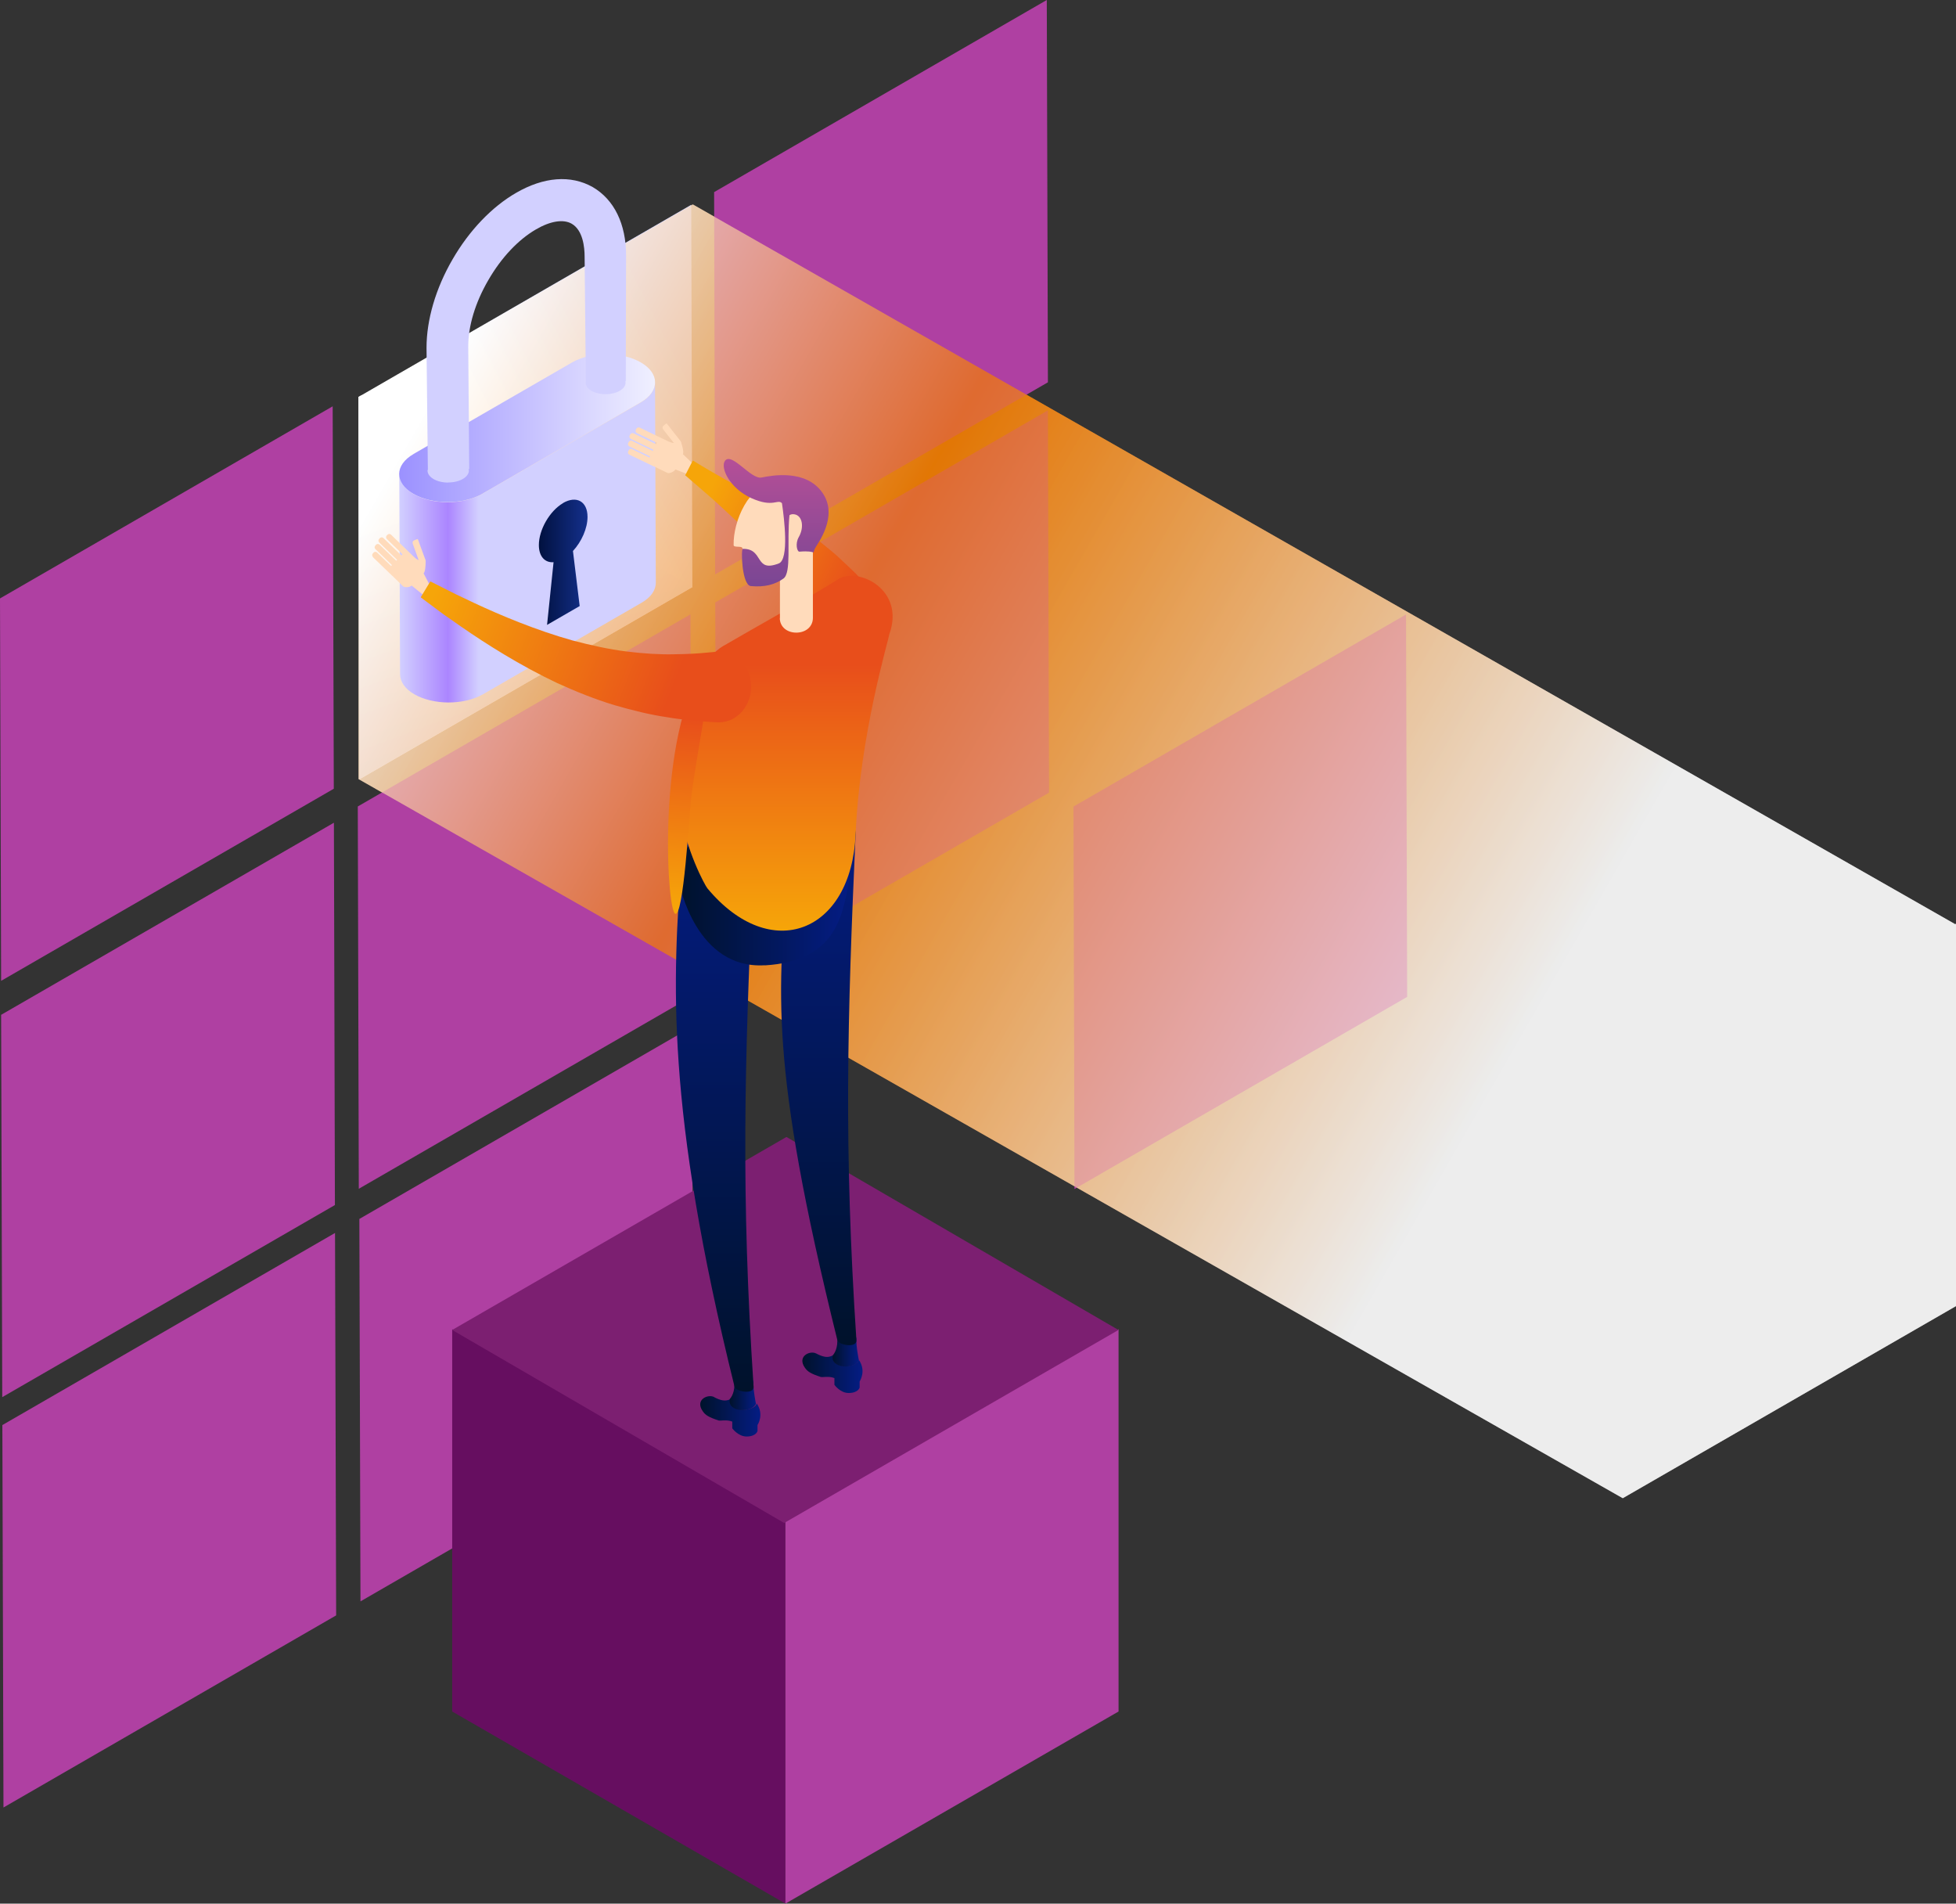
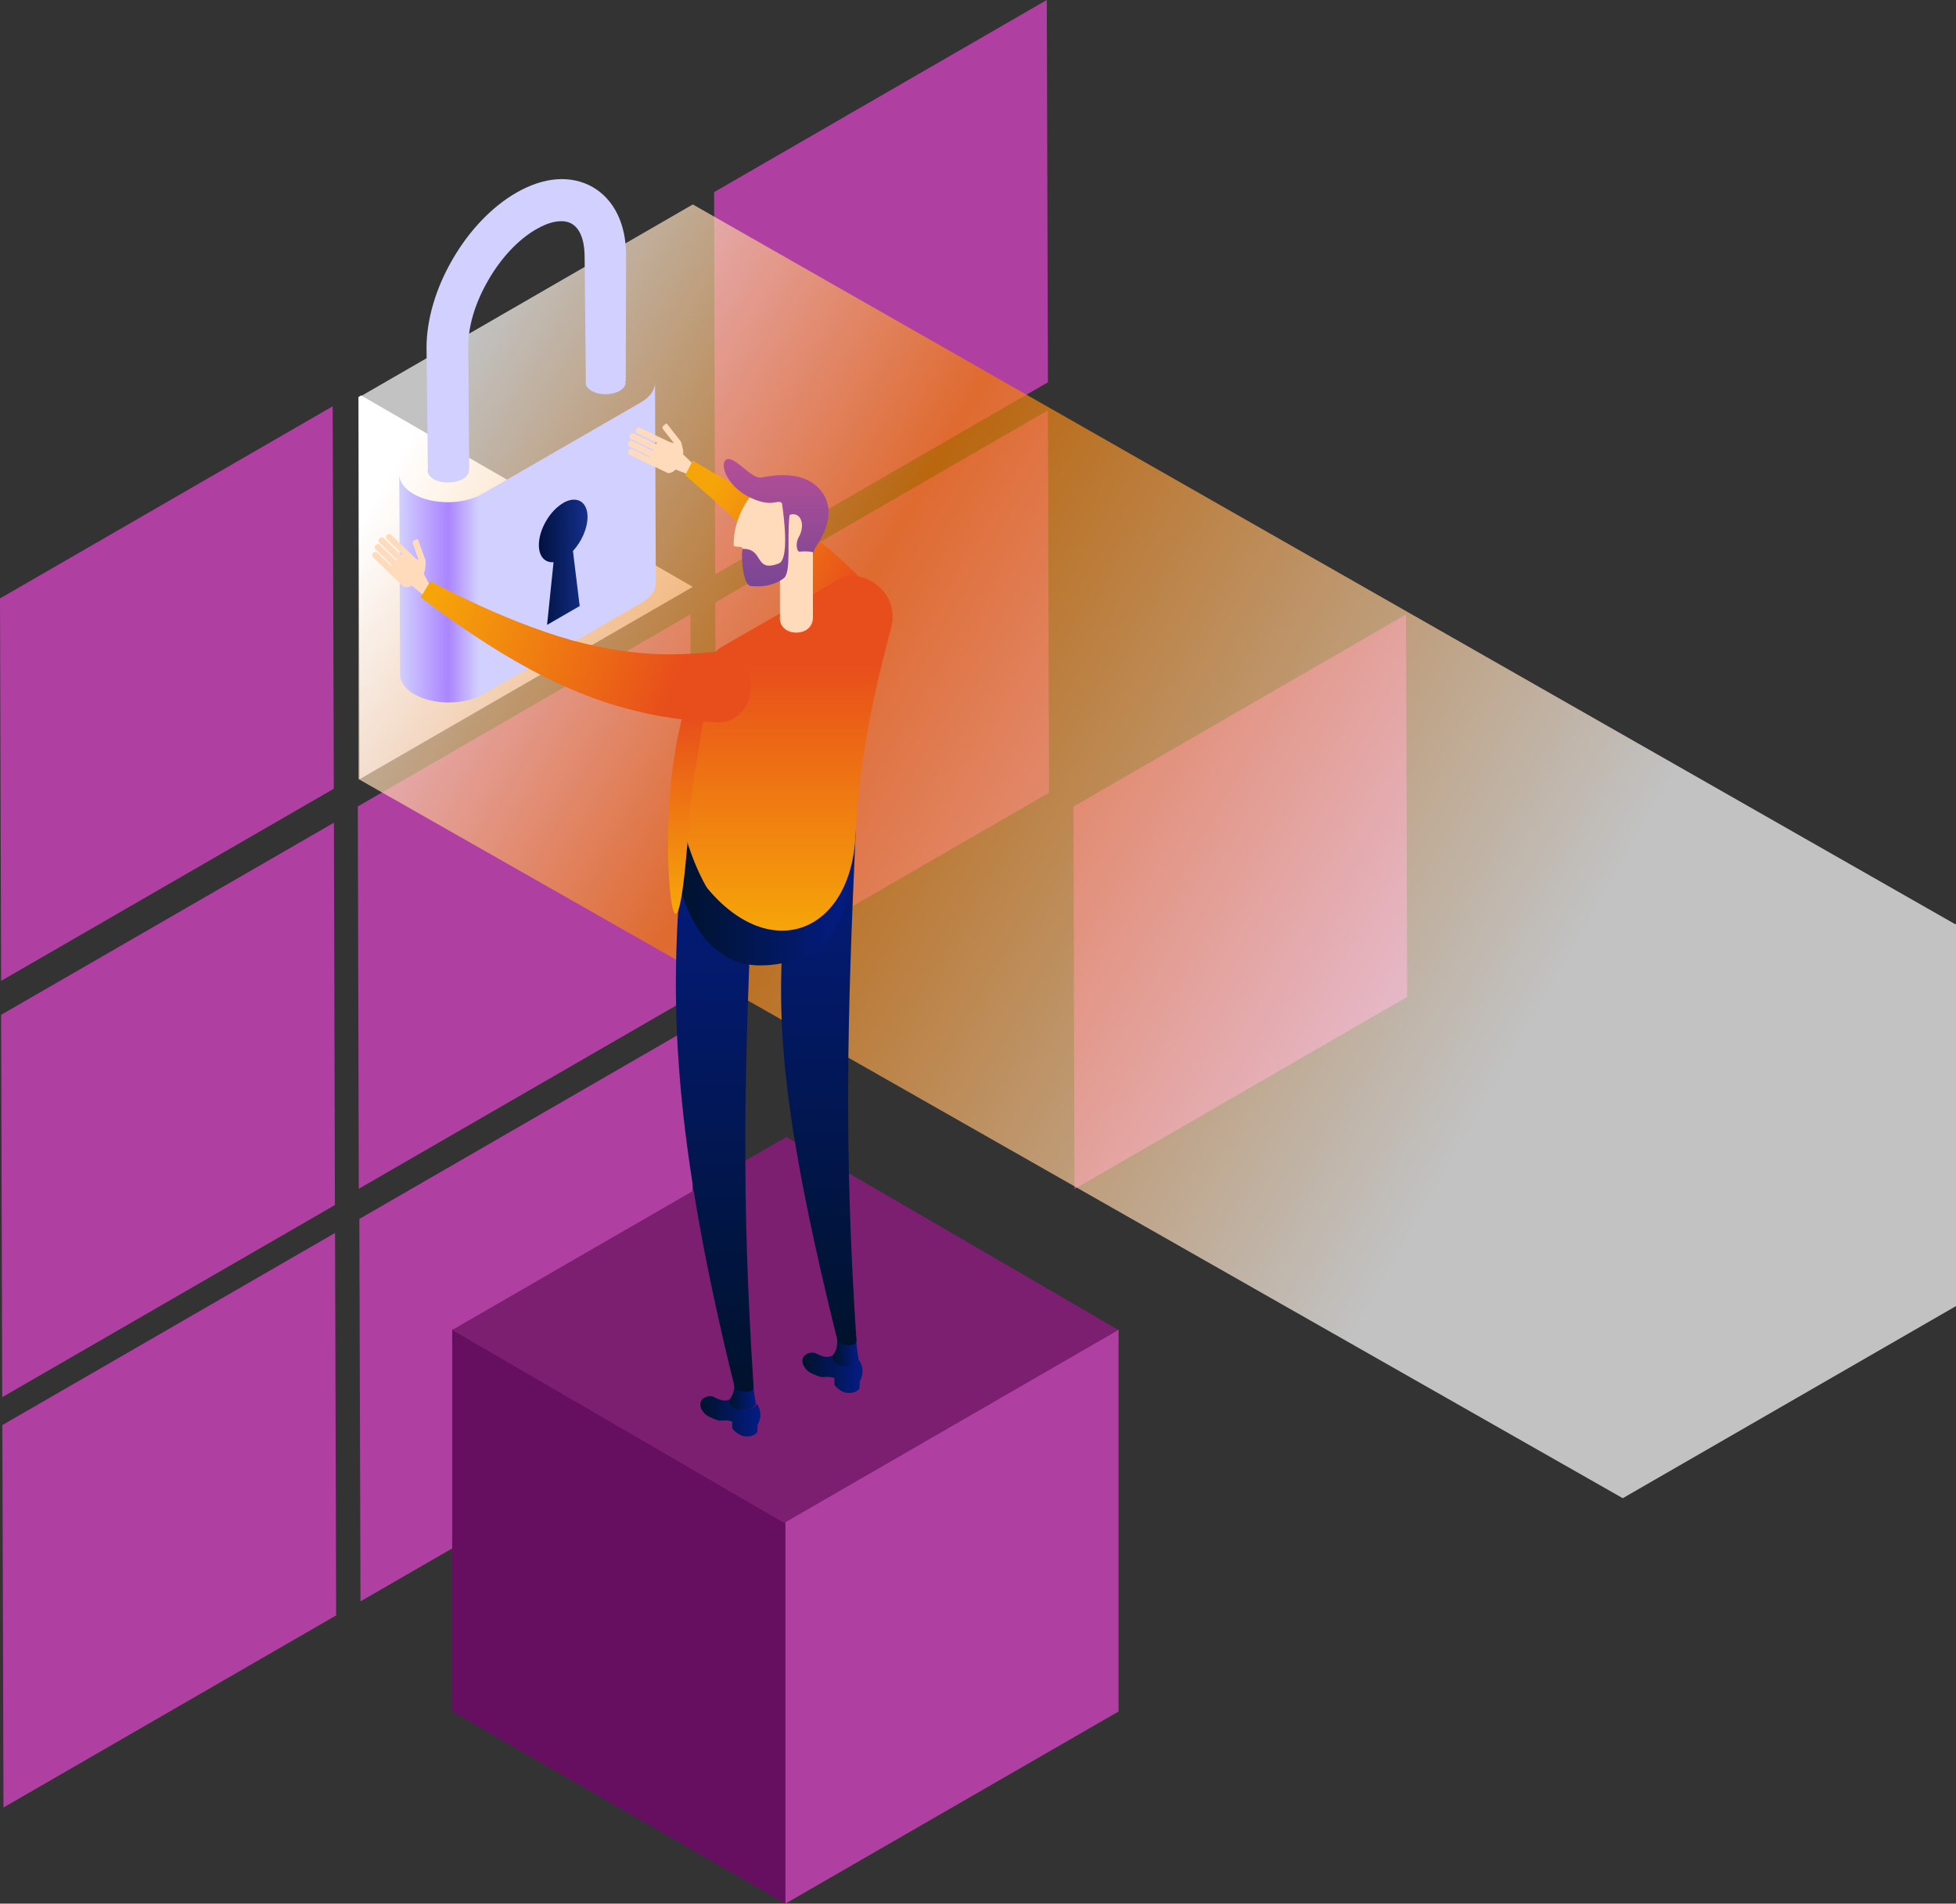
<svg xmlns="http://www.w3.org/2000/svg" id="a" viewBox="0 0 174.45 169.74">
  <rect x="0" y="0" width="174.45" height="169.74" fill="#333333" stroke="none" />
  <defs>
    <linearGradient id="b" x1="37.23" y1="133.86" x2="134.75" y2="78.02" gradientTransform="translate(0 172) scale(1 -1)" gradientUnits="userSpaceOnUse">
      <stop offset="0" stop-color="#fff" />
      <stop offset=".37" stop-color="#f47d00" />
      <stop offset="1" stop-color="#fff" />
    </linearGradient>
    <linearGradient id="c" x1="46.47" y1="127.93" x2="62.52" y2="136.21" gradientTransform="translate(0 172) scale(1 -1)" gradientUnits="userSpaceOnUse">
      <stop offset=".02" stop-color="#fff" />
      <stop offset="1" stop-color="#d9dbff" />
    </linearGradient>
    <linearGradient id="d" x1="40.33" y1="128.89" x2="49.8" y2="103.28" gradientTransform="translate(0 172) scale(1 -1)" gradientUnits="userSpaceOnUse">
      <stop offset=".02" stop-color="#fff" />
      <stop offset="1" stop-color="#d9dbff" />
    </linearGradient>
    <linearGradient id="e" x1="37.23" y1="133.86" x2="134.75" y2="78.02" gradientTransform="translate(0 172) scale(1 -1)" gradientUnits="userSpaceOnUse">
      <stop offset="0" stop-color="#fff" />
      <stop offset=".37" stop-color="#f47d00" />
      <stop offset="1" stop-color="#fff" />
    </linearGradient>
    <linearGradient id="f" x1="58.49" y1="123.63" x2="35.61" y2="123.63" gradientTransform="translate(0 172) scale(1 -1)" gradientUnits="userSpaceOnUse">
      <stop offset=".47" stop-color="#d2d0ff" />
      <stop offset=".69" stop-color="#d2d0ff" />
      <stop offset=".81" stop-color="#ab85ff" />
      <stop offset="1" stop-color="#d2d0ff" />
    </linearGradient>
    <linearGradient id="g" x1="58.42" y1="133.82" x2="35.6" y2="133.82" gradientTransform="translate(0 172) scale(1 -1)" gradientUnits="userSpaceOnUse">
      <stop offset="0" stop-color="#f0f0ff" />
      <stop offset="1" stop-color="#9b91ff" />
    </linearGradient>
    <linearGradient id="h" x1="52.39" y1="121.86" x2="48.06" y2="121.86" gradientTransform="translate(0 172) scale(1 -1)" gradientUnits="userSpaceOnUse">
      <stop offset="0" stop-color="#14308c" />
      <stop offset="1" stop-color="#01113f" />
    </linearGradient>
    <linearGradient id="i" x1="80.64" y1="116.74" x2="62.21" y2="126.16" gradientTransform="translate(0 172) scale(1 -1)" gradientUnits="userSpaceOnUse">
      <stop offset=".25" stop-color="#e84e1b" />
      <stop offset="1" stop-color="#f6a509" />
    </linearGradient>
    <linearGradient id="j" x1="71.55" y1="49.59" x2="76.92" y2="49.59" gradientTransform="translate(0 172) scale(1 -1)" gradientUnits="userSpaceOnUse">
      <stop offset="0" stop-color="#00122b" />
      <stop offset=".98" stop-color="#041c82" />
    </linearGradient>
    <linearGradient id="k" x1="74.25" y1="51.57" x2="76.61" y2="51.57" gradientTransform="translate(0 172) scale(1 -1)" gradientUnits="userSpaceOnUse">
      <stop offset="0" stop-color="#00122b" />
      <stop offset=".98" stop-color="#041c82" />
    </linearGradient>
    <linearGradient id="l" x1="73.02" y1="52.05" x2="73.02" y2="99.55" gradientTransform="translate(0 172) scale(1 -1)" gradientUnits="userSpaceOnUse">
      <stop offset="0" stop-color="#00122b" />
      <stop offset=".98" stop-color="#041c82" />
    </linearGradient>
    <linearGradient id="m" x1="62.45" y1="45.71" x2="67.81" y2="45.71" gradientTransform="translate(0 172) scale(1 -1)" gradientUnits="userSpaceOnUse">
      <stop offset="0" stop-color="#00122b" />
      <stop offset=".98" stop-color="#041c82" />
    </linearGradient>
    <linearGradient id="n" x1="65.07" y1="47.68" x2="67.42" y2="47.68" gradientTransform="translate(0 172) scale(1 -1)" gradientUnits="userSpaceOnUse">
      <stop offset="0" stop-color="#00122b" />
      <stop offset=".98" stop-color="#041c82" />
    </linearGradient>
    <linearGradient id="o" x1="63.75" y1="47.9" x2="63.75" y2="98.57" gradientTransform="translate(0 172) scale(1 -1)" gradientUnits="userSpaceOnUse">
      <stop offset="0" stop-color="#00122b" />
      <stop offset=".98" stop-color="#041c82" />
    </linearGradient>
    <linearGradient id="p" x1="60.47" y1="92.33" x2="75.76" y2="92.33" gradientTransform="translate(0 172) scale(1 -1)" gradientUnits="userSpaceOnUse">
      <stop offset="0" stop-color="#00122b" />
      <stop offset=".98" stop-color="#041c82" />
    </linearGradient>
    <linearGradient id="q" x1="70.06" y1="89.02" x2="70.06" y2="120.66" gradientTransform="translate(0 172) scale(1 -1)" gradientUnits="userSpaceOnUse">
      <stop offset="0" stop-color="#f6a509" />
      <stop offset=".75" stop-color="#e84e1b" />
    </linearGradient>
    <linearGradient id="r" x1="60.4" y1="91.07" x2="62.02" y2="113.61" gradientTransform="translate(0 172) scale(1 -1)" gradientUnits="userSpaceOnUse">
      <stop offset="0" stop-color="#f6a509" />
      <stop offset=".75" stop-color="#e84e1b" />
    </linearGradient>
    <linearGradient id="s" x1="67.39" y1="108.48" x2="38.91" y2="119.64" gradientTransform="translate(0 172) scale(1 -1)" gradientUnits="userSpaceOnUse">
      <stop offset=".25" stop-color="#e84e1b" />
      <stop offset="1" stop-color="#f6a509" />
    </linearGradient>
    <linearGradient id="t" x1="69.22" y1="119.71" x2="69.22" y2="131.07" gradientTransform="translate(0 172) scale(1 -1)" gradientUnits="userSpaceOnUse">
      <stop offset="0" stop-color="#7a4694" />
      <stop offset="1" stop-color="#b54f97" />
    </linearGradient>
  </defs>
  <g style="opacity:.7;">
-     <path d="m174.38,82.41L61.79,18.23l-29.75,17.18-.06-.04v34.1l112.75,64.12,29.72-17.13v-34.09l-.07.04Z" style="fill:url(#b);" />
-   </g>
+     </g>
  <path d="m95.74,71.92l.09,34.1,29.67-17.13-.1-34.1-29.66,17.13Z" style="fill:#af40a2;" />
  <path d="m63.69,17.13l.09,34.09,29.68-17.13-.1-34.09-29.67,17.13Z" style="fill:#af40a2;" />
  <path d="m0,53.36l.1,34.1,29.67-17.13-.1-34.1L0,53.36Z" style="fill:#af40a2;" />
  <path d="m.1,90.49l.1,34.09,29.67-17.13-.09-34.09L.1,90.49Z" style="fill:#af40a2;" />
  <path d="m31.91,71.91l.09,34.09,29.67-17.13-.09-34.09-29.67,17.13Z" style="fill:#af40a2;" />
  <path d="m.21,127.07l.1,34.1,29.67-17.13-.1-34.1L.21,127.07Z" style="fill:#af40a2;" />
-   <path d="m31.98,35.39l.09,34.09,29.68-17.13-.1-34.09-29.67,17.13Z" style="fill:url(#c);" />
  <path d="m31.98,35.39l.09,34.09,29.68-17.13v-.04l-29.55-17.05-.22.13Z" style="fill:url(#d);" />
  <path d="m63.79,53.72l.1,34.09,29.67-17.13-.1-34.09-29.67,17.13Z" style="fill:#af40a2;" />
  <path d="m32.05,108.69l.1,34.1,29.67-17.13-.1-34.1-29.67,17.13Z" style="fill:#af40a2;" />
  <path d="m70.05,135.65v34.09l-29.72-17.13v-34.09l29.72,17.13Z" style="fill:#660e60;" />
  <path d="m70.05,135.65v34.09l29.71-17.13v-34.09l-29.71,17.13Z" style="fill:#af40a2;" />
  <path d="m70.14,101.38l29.61,17.21-29.81,17.21-29.61-17.21,29.81-17.21Z" style="fill:#7c1f71;" />
  <g style="opacity:.2;">
    <path d="m38.9,59.01v1.28l4.41-2.55v-1.27s-4.41,2.54-4.41,2.54Z" style="fill:#27fff9;" />
-     <path d="m38.46,53.93s-.06,0-.09.02c.03,0,.06-.01.09-.02Z" style="fill:#52bdff;" />
+     <path d="m38.46,53.93s-.06,0-.09.02Z" style="fill:#52bdff;" />
    <path d="m38.56,53.91s-.06,0-.08.02c.03,0,.06-.01.08-.02Z" style="fill:#52bdff;" />
    <path d="m38.58,53.9s.07-.02.1-.02c-.03,0-.07.02-.1.02Z" style="fill:#52bdff;" />
    <path d="m38.69,53.87c.07-.02.14-.04.2-.06-.07.02-.14.04-.2.06Z" style="fill:#52bdff;" />
    <path d="m38.92,53.81c.06-.02.12-.04.19-.06-.06.02-.13.04-.19.06Z" style="fill:#52bdff;" />
    <path d="m39.38,53.66s.03,0,.04-.02c-.01,0-.03,0-.04.02Z" style="fill:#52bdff;" />
    <path d="m39.51,53.62s.02,0,.03,0c0,0-.02,0-.03,0Z" style="fill:#52bdff;" />
    <path d="m39.84,53.49s.03,0,.04-.01c-.01,0-.03,0-.04.01Z" style="fill:#52bdff;" />
  </g>
  <path d="m174.38,82.41L61.79,18.23l-29.75,17.18-.06-.04v34.1l112.75,64.12,29.72-17.13v-34.09l-.07.04Z" style="fill:url(#e); isolation:isolate; opacity:.7;" />
  <path d="m43.7,60.27s-.07.02-.11.02c.04,0,.07-.02.11-.02Z" style="fill:#52bdff;" />
  <path d="m43.83,60.24s-.07.02-.11.02c.04,0,.07-.02.11-.02Z" style="fill:#52bdff;" />
  <path d="m43.86,60.23s.08-.02.13-.03c-.04,0-.09.02-.13.03Z" style="fill:#52bdff;" />
  <path d="m43.99,60.2c.08-.02.17-.05.25-.07-.09.02-.17.05-.25.07Z" style="fill:#52bdff;" />
  <path d="m44.28,60.12c.08-.02.16-.05.23-.07-.08.02-.16.05-.23.07Z" style="fill:#52bdff;" />
  <path d="m44.85,59.93s.04-.01.05-.02c-.02,0-.04,0-.05.02Z" style="fill:#52bdff;" />
  <path d="m45.01,59.87s.03,0,.04-.02c0,0-.03,0-.04.02Z" style="fill:#52bdff;" />
-   <path d="m45.42,59.72s.03-.01.05-.02c-.02,0-.03,0-.05.02Z" style="fill:#52bdff;" />
  <path d="m36.86,44.04c1.68.98,4.44.99,6.15,0l14.13-8.15c.86-.5,1.28-1.15,1.28-1.79l.07,17.86c0,.65-.42,1.3-1.28,1.79l-14.12,8.15c-1.71.99-4.46.98-6.15,0-.83-.48-1.25-1.12-1.26-1.76l-.07-17.86c0,.64.42,1.27,1.25,1.76Z" style="fill:url(#f);" />
-   <path d="m36.89,40.48c-1.71.99-1.72,2.57-.03,3.55,1.68.98,4.44.99,6.15,0l14.13-8.15c1.71-.99,1.71-2.58.02-3.56-1.68-.98-4.43-.98-6.14,0l-14.12,8.15h-.01Z" style="fill:url(#g);" />
  <path d="m39.98,43.02c1.02,0,1.84-.48,1.84-1.07,0-.04-.03-.07-.04-.11h.07l-.09-10.92c-.01-1.82.62-3.93,1.79-5.94,1.16-2.01,2.67-3.61,4.26-4.53,1.27-.74,2.43-.93,3.18-.5,1,.58,1.15,2.09,1.15,2.94l.11,11.13h.01s-.03.07-.03.1c0,.57.8,1.03,1.78,1.03s1.78-.46,1.78-1.03c0-.04-.03-.07-.04-.11h.06l.03-11.21c0-2.83-1.06-5-2.98-6.12-1.97-1.11-4.38-.9-6.82.51-2.17,1.25-4.19,3.36-5.68,5.94-1.5,2.58-2.32,5.38-2.32,7.89l.12,10.83h.01s-.04.07-.04.11c0,.59.82,1.07,1.84,1.07h0Z" style="fill:#d2d0ff;" />
  <path d="m50.22,44.86c-1.19.69-2.16,2.37-2.16,3.74,0,1.02.54,1.59,1.31,1.53l-.58,5.59,2.91-1.68-.6-4.91c.77-.83,1.3-2.02,1.3-3.04,0-1.38-.98-1.93-2.18-1.24h0Z" style="fill:url(#h);" />
  <path d="m56.13,40.54c-.11-.05-.16-.19-.1-.3l.04-.08c.05-.11.19-.16.3-.11l1.56.75.05-.1-1.85-.9c-.11-.05-.16-.19-.1-.3l.04-.08c.05-.11.19-.16.3-.11l1.85.9.05-.11-2.01-.97c-.11-.05-.16-.19-.1-.3l.04-.08c.06-.11.19-.16.3-.11l2.01.97.06-.14-1.76-.85c-.11-.05-.16-.19-.1-.3l.04-.08c.06-.11.19-.16.3-.11l1.76.85s.43.2.82.39c.18.08.33.12.47.13l-.96-1.22c-.08-.1-.07-.24.03-.32l.24-.19s.04-.01.06,0l.07.09.2.25.09.12.88,1.12s0,.01.01.02c.02.03.04.07.04.11.09.29.24.83.15,1.02l1.11,1.07v.97l-1.79-.68c-.11.22-.55.38-.7.31l-1.18-.57h-.02l-2.18-1.05h-.02Z" style="fill:#ffdbbb;" />
  <path d="m78.05,53.08c.3.48.3,1.06.03,1.59-.26.53-.79,1.01-1.49,1.34-.7.33-1.44.46-2.06.44-.62-.03-1.11-.22-1.34-.6,0,0-.03-.06-.08-.17-.06-.11-.15-.26-.26-.46-.11-.2-.25-.44-.41-.72-.08-.14-.16-.29-.25-.44-.09-.16-.21-.31-.32-.48-.23-.33-.47-.7-.73-1.08-.27-.38-.6-.76-.91-1.17-.16-.2-.33-.41-.49-.62-.16-.21-.36-.41-.54-.62-.38-.42-.75-.84-1.14-1.26-.4-.41-.81-.82-1.21-1.22-.41-.4-.79-.81-1.2-1.18-.81-.74-1.55-1.46-2.22-2.04-1.34-1.17-2.32-2.01-2.32-2.01l.68-1.32s1.28.8,2.87,1.68c.8.44,1.7,1,2.69,1.58.5.28.99.62,1.5.94.51.33,1.03.66,1.55,1.01.51.36,1.01.73,1.51,1.09.25.18.5.35.74.55.24.19.47.38.7.57.46.38.92.74,1.33,1.11.41.38.79.74,1.15,1.08.18.17.35.33.51.49.15.16.29.32.43.47.27.3.51.56.7.77.2.22.35.39.46.51.1.13.15.2.15.2l-.03-.03Z" style="fill:url(#i);" />
  <path d="m72.8,120.69c.56.29,1.02.43,1.48.16v.15c.05.4.15.51.32.61.47.27,1.22.27,1.68,0,.16-.09.26-.2.31-.32v-.05c.7,1,.09,1.92.08,1.95v.53s-.1.48-.97.49c-.76.01-1.28-.73-1.28-.73v-.6c-.51-.2-1.05-.05-1.22-.1-.88-.29-1.18-.48-1.41-.82-.73-1.03.46-1.57,1.01-1.27Z" style="fill:url(#j);" />
  <path d="m76.38,119.39c-.04.63.22,1.89.22,1.89-.3.82-2.59.81-2.33-.43,0,0,.41-.39.41-1.28,0-.6,1.74-.81,1.7-.18Z" style="fill:url(#k);" />
  <path d="m70.26,77.55c-.83,10.86-1.75,17.03,4.42,41.94.11.46,1.75.74,1.7.01-1.13-17.21-.81-28.58-.07-45.13.1-2.2-5.51-3.92-6.05,3.18Z" style="fill:url(#l);" />
  <path d="m63.69,124.58c.56.29,1.02.42,1.48.16v.15c.05.4.15.52.32.61.47.27,1.22.27,1.68,0,.16-.09.27-.2.31-.32v-.05c.7,1,.09,1.92.08,1.94v.53s-.1.48-.97.49c-.76,0-1.28-.73-1.28-.73v-.6c-.51-.2-1.05-.05-1.22-.1-.88-.29-1.18-.48-1.41-.82-.73-1.03.46-1.56,1.01-1.27h0Z" style="fill:url(#m);" />
  <path d="m67.2,123.28c-.04.63.22,1.89.22,1.89-.3.82-2.59.81-2.33-.43,0,0,.41-.39.41-1.28,0-.6,1.74-.81,1.7-.18Z" style="fill:url(#n);" />
  <path d="m60.8,76.57c-.83,10.86-1.46,22.16,4.71,47.07.11.46,1.75.74,1.7.01-1.13-17.21-.81-28.58-.07-45.13.1-2.2-5.8-9.05-6.34-1.95Z" style="fill:url(#o);" />
  <path d="m68.21,86.08c6.4-.38,6.88-4.53,7.44-7.07,1.63-7.36-16.1-7.74-15.14-.63.09.69,1.65,8.05,7.69,7.69h.01Z" style="fill:url(#p);" />
  <path d="m64.56,57.56c-3.73,2.19-4.44,10.49-3.9,14.67.46,3.51,2.23,6.75,2.43,6.98,5.65,6.79,12.85,3.96,13.22-4.83.38-8.86,2.93-17.26,3-17.81,1.46-4.01-2.78-6.04-4.55-4.92-2.49,1.57-7.66,4.43-10.2,5.92h0Z" style="fill:url(#q);" />
  <path d="m61.65,71.11c-.19,1.69-.69,10.76-1.44,10.36-.76-.4-1.64-15.83,2.63-22.21,1.38-2.06-.75,7.98-1.19,11.84h0Z" style="fill:url(#r);" />
  <path d="m33.26,49.66c-.09-.09-.09-.23,0-.32l.06-.07c.09-.09.23-.09.32,0l1.24,1.2.08-.08-1.48-1.43c-.09-.09-.09-.23,0-.32l.06-.07c.09-.09.23-.09.32,0l1.48,1.43.08-.08-1.6-1.55c-.09-.08-.09-.23,0-.32l.06-.07c.09-.09.23-.09.32,0l1.6,1.55.1-.11-1.4-1.36c-.09-.09-.09-.23,0-.32l.06-.06c.09-.09.23-.09.32,0l1.4,1.36s.34.33.65.63c.14.13.28.22.41.28l-.53-1.47c-.04-.12,0-.25.13-.3l.28-.11s.04,0,.05.02l.04.11.11.3.05.14.49,1.33v.14c0,.3-.03.86-.18,1.02l.72,1.37-.3.92-1.49-1.21c-.17.18-.64.19-.76.07l-.94-.92s-.01,0-.02-.01l-1.74-1.68h.01Z" style="fill:#ffdbbb;" />
  <path d="m64.25,58.08c.36-.01.7.06,1.01.21.32.14.61.35.86.62.5.54.84,1.3.87,2.17.04.87-.25,1.68-.75,2.29-.25.3-.56.56-.9.74-.35.17-.74.28-1.14.3,0,0-.47,0-1.3-.07-.41-.04-.91-.06-1.49-.13-.58-.07-1.22-.13-1.92-.26-1.41-.2-3.03-.59-4.71-1.08-1.69-.51-3.41-1.2-5.08-1.96-3.32-1.57-6.36-3.5-8.57-5.03-.55-.38-1.05-.74-1.5-1.05-.44-.32-.82-.6-1.13-.84-.63-.46-.98-.73-.98-.73l.86-1.42s.39.2,1.07.54c.34.17.75.38,1.23.62.48.23,1.02.48,1.6.76,2.35,1.1,5.54,2.44,8.79,3.35,1.63.43,3.26.79,4.8.98,1.54.19,2.97.28,4.21.25.62,0,1.19-.03,1.69-.05s.95-.07,1.31-.1c.37-.04.65-.05.85-.08.2-.02.31-.04.32-.04h0Z" style="fill:url(#s);" />
  <path d="m66.81,50.8c.52,1.24,2.49.82,3.41.42,1.41-.61,2.78-1.81,2.98-5.03.09-1.53-.46-3.49-4.15-3.17-2.26.19-3.67,3.46-3.62,5.58,0,.27.76.03.79.3.11.95.27,1.12.59,1.9Z" style="fill:#ffdbbb;" />
  <path d="m69.55,55.11c0,.8.66,1.3,1.47,1.3s1.47-.5,1.48-1.3v-8.34c0-.8-.65-1.45-1.46-1.45s-1.47.65-1.48,1.45v8.34h-.01Z" style="fill:#ffdbbb;" />
  <path d="m67.02,44.42c-1.99-.9-2.79-2.75-2.36-3.33.6-.81,2.31,1.68,3.26,1.49.94-.19,3.97-.76,5.44,1.37,1.47,2.13-.51,4.6-.68,4.96-.3.66.28.14-1.38.28-.21.02-.4-.71-.06-1.3.5-.87.33-1.92-.39-2.03-.18-.03-.32,0-.44.08-.24,2.39.19,5.14-.54,5.65-.76.54-1.66.78-2.9.67-.81-.07-.9-3.31-.72-3.32,1.91-.04,1,2.16,3.21,1.3.93-.36.48-4.04.28-5.37-.39-.41-.77.43-2.72-.45Z" style="fill:url(#t);" />
</svg>